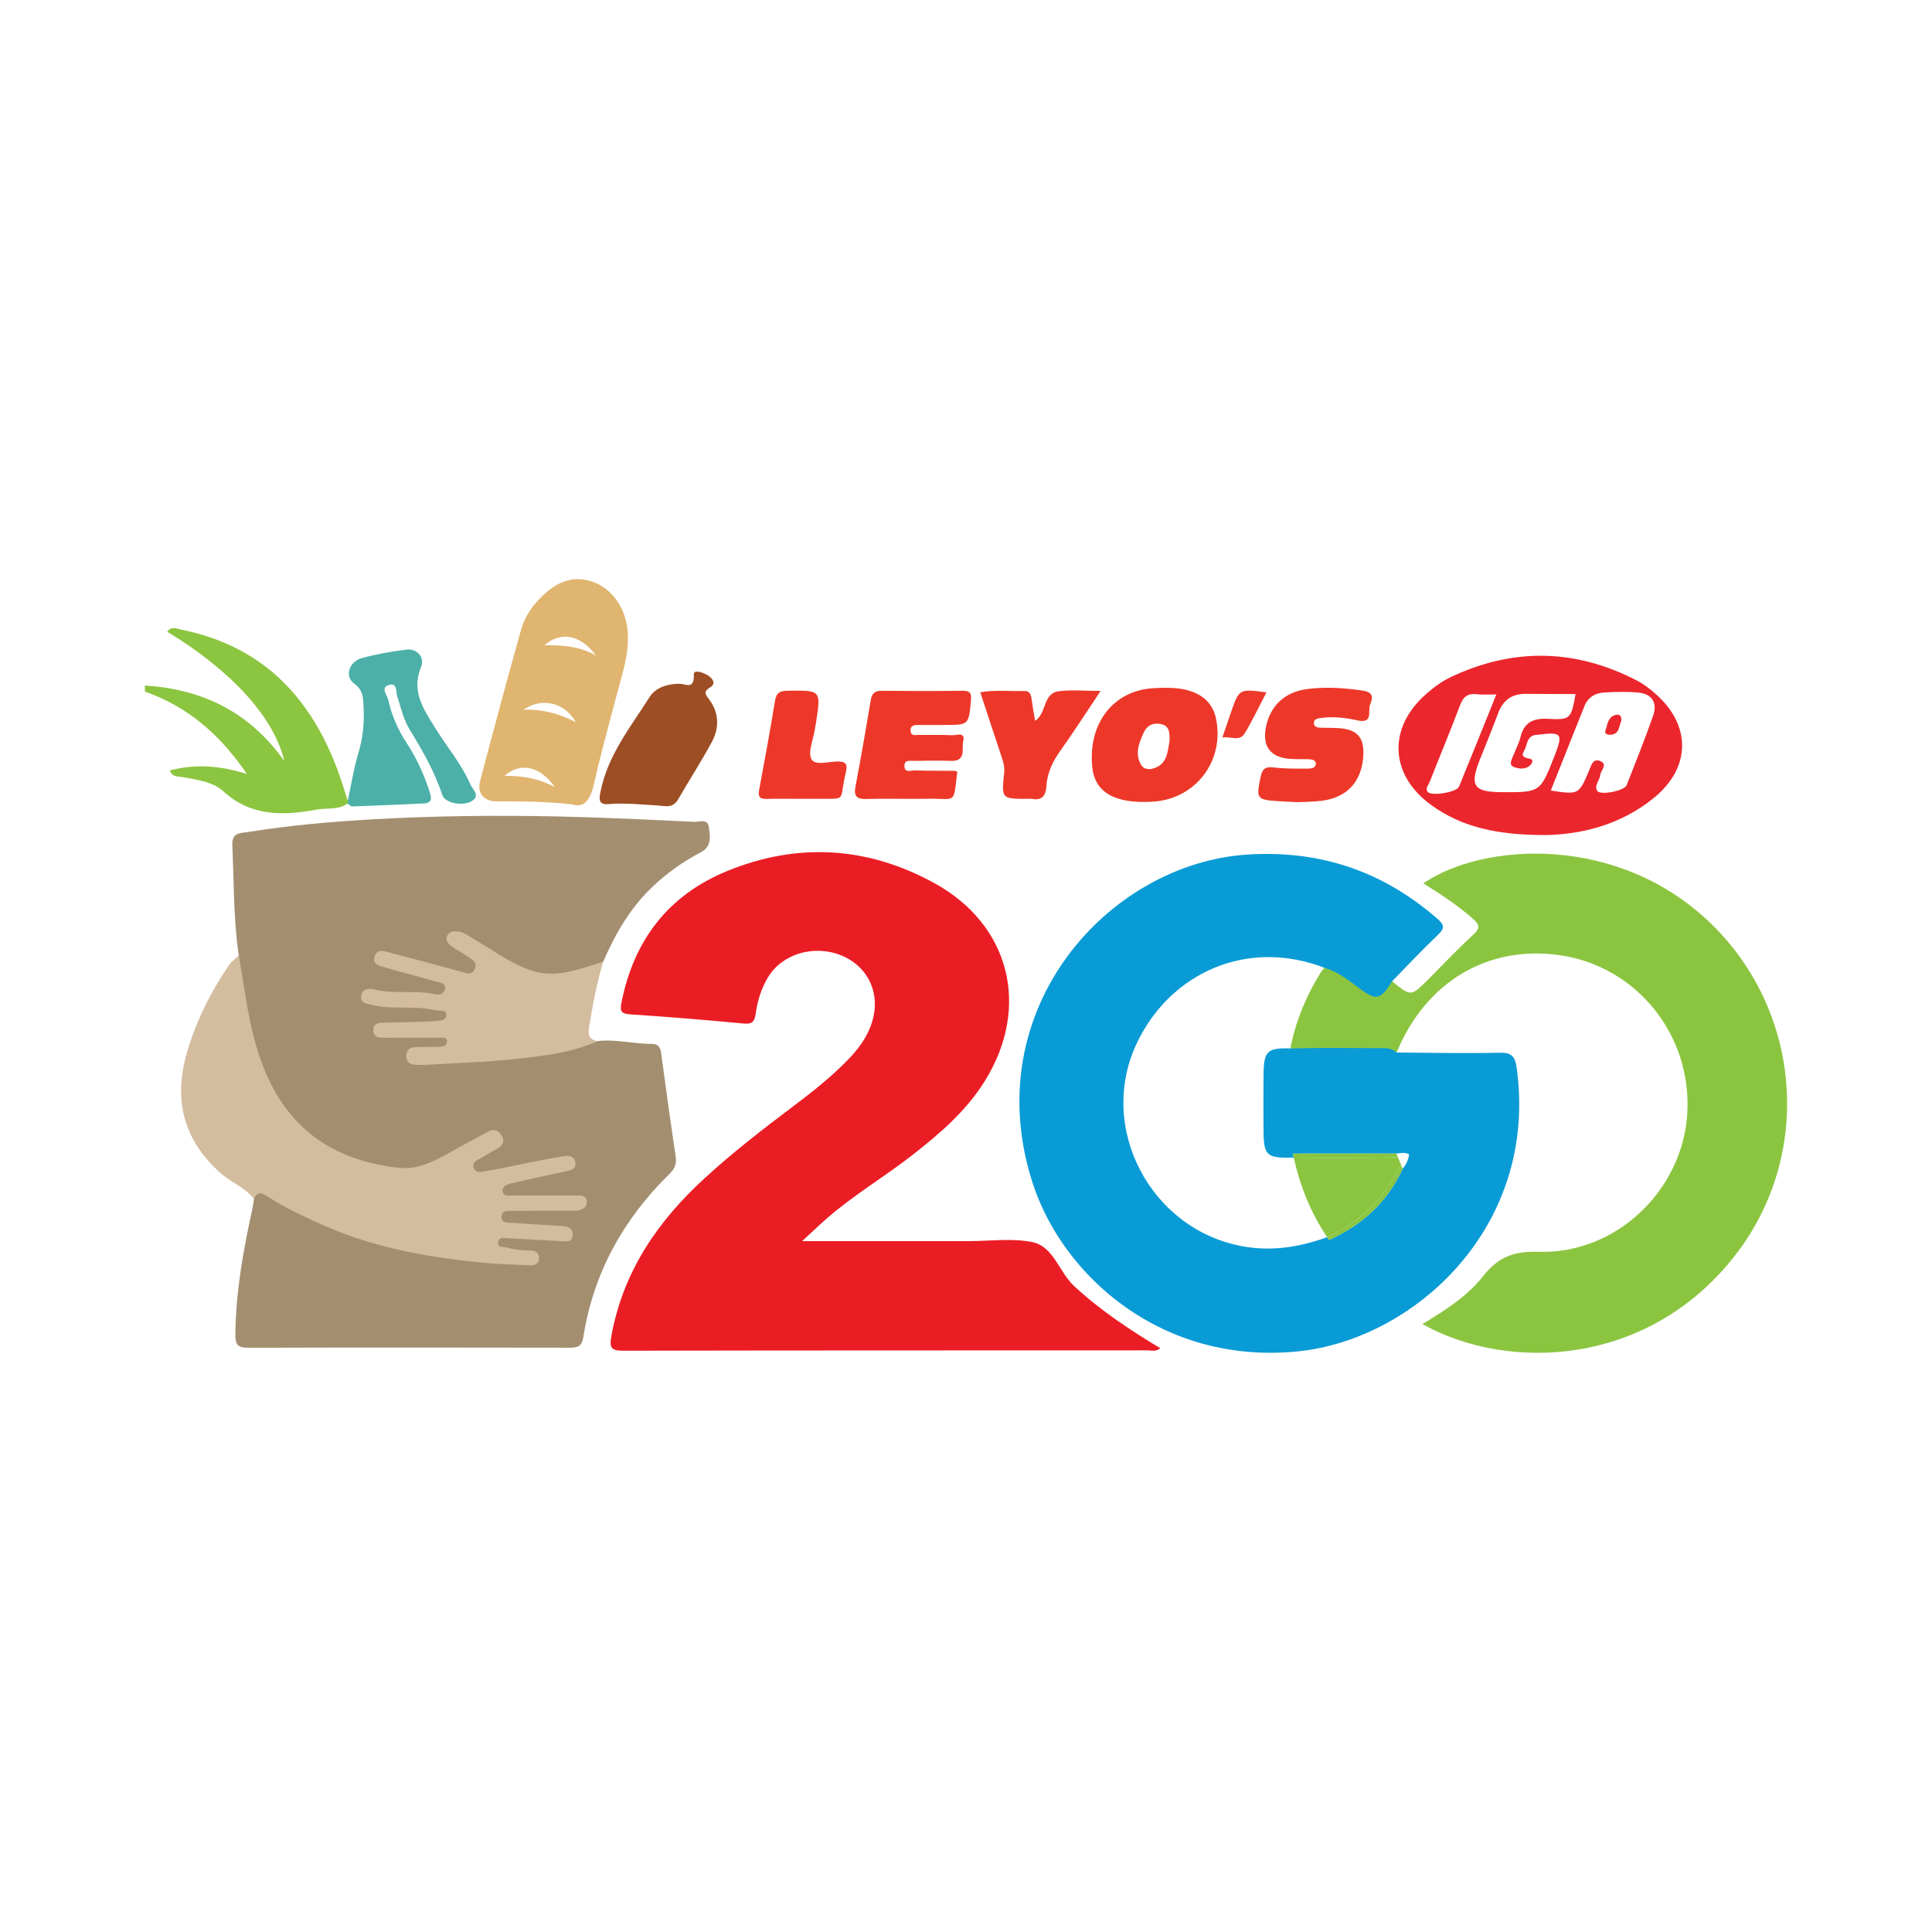
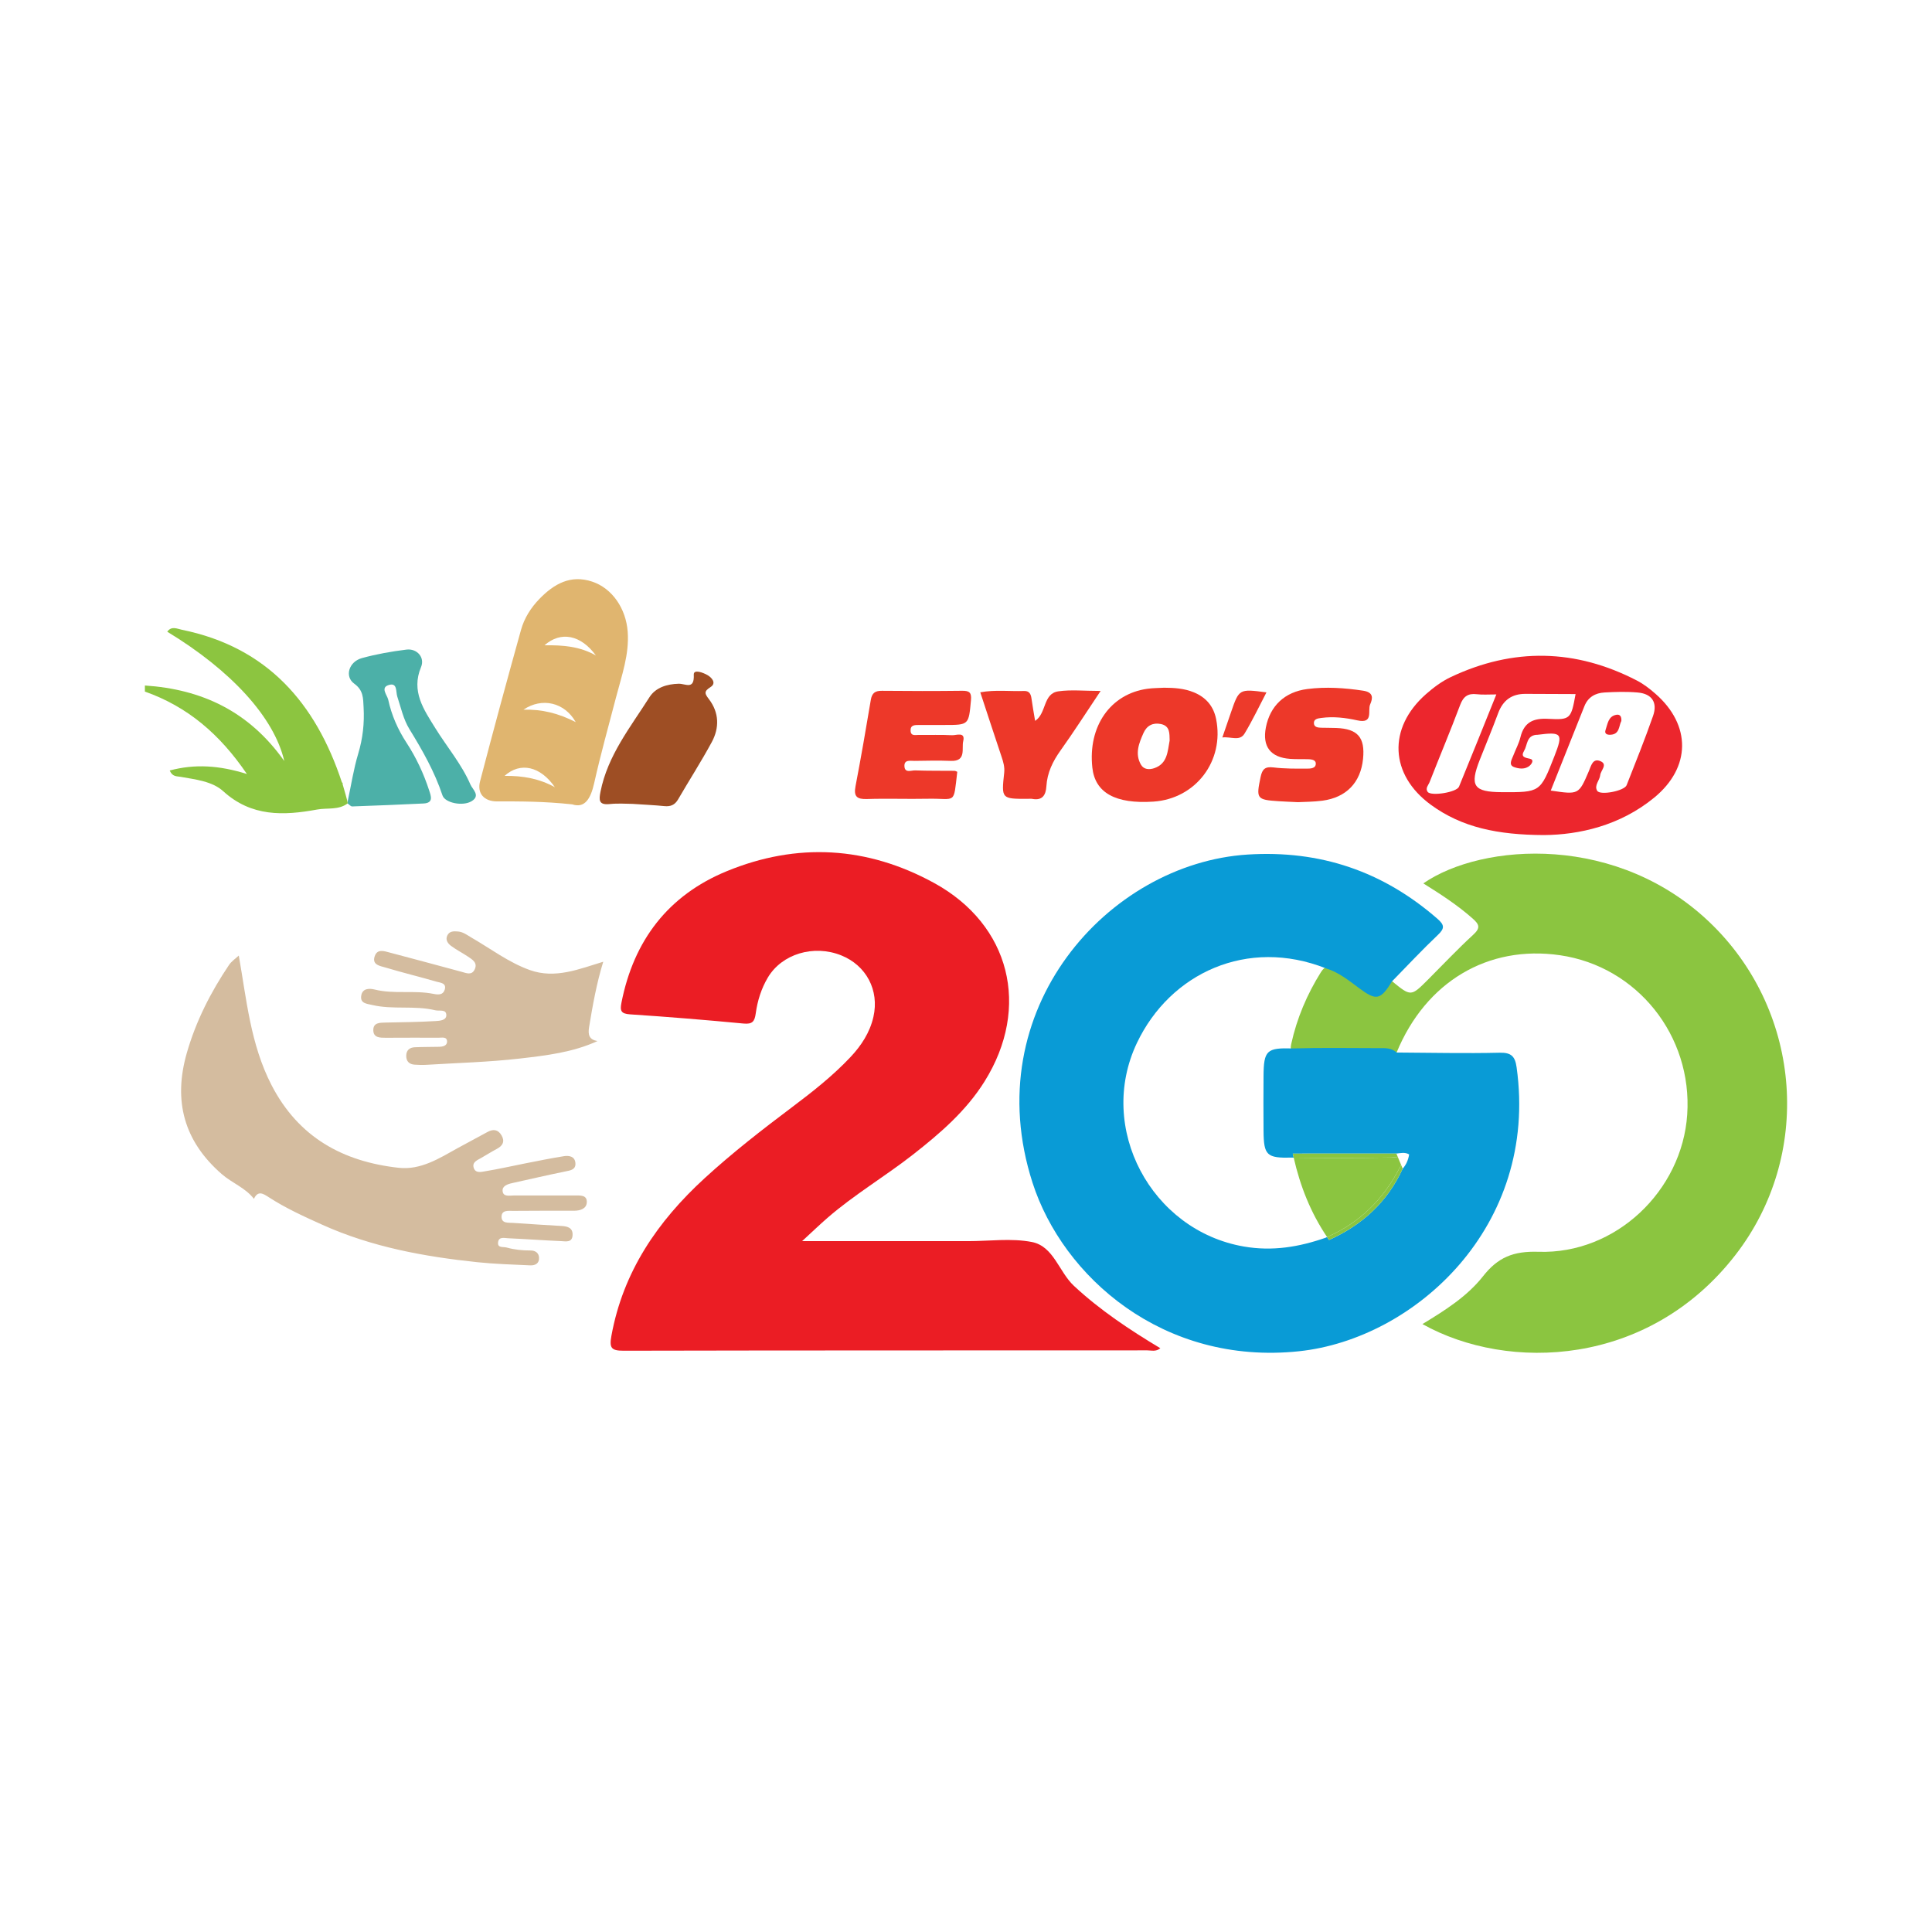
<svg xmlns="http://www.w3.org/2000/svg" version="1.1" id="Layer_1" x="0px" y="0px" width="200px" height="200px" viewBox="0 0 200 200" enable-background="new 0 0 200 200" xml:space="preserve">
  <g>
-     <path fill="#8CC540" d="M35.982,83.172c-0.949,0.711-2.1,0.437-3.153,0.631c-3.475,0.639-6.799,0.761-9.719-1.894   c-1.136-1.033-2.858-1.212-4.404-1.49c-0.404-0.073-0.859,0.009-1.136-0.658c2.59-0.69,5.11-0.539,7.989,0.364   c-2.804-4.128-6.152-6.978-10.559-8.533c0-0.21,0-0.419,0-0.629c5.868,0.389,10.765,2.647,14.429,7.821   c-1.049-4.538-5.519-9.386-12.116-13.391c0.452-0.616,1.008-0.303,1.517-0.199c8.823,1.797,13.85,7.58,16.561,15.789   c0.211,0.638,0.408,1.28,0.612,1.921c0.083,0.067,0.107,0.129,0.074,0.187C36.044,83.145,36.013,83.172,35.982,83.172z" />
-     <path fill="#A38F70" d="M61.85,107.771c1.894-0.216,3.749,0.295,5.632,0.293c0.652-0.001,0.879,0.33,0.962,0.962   c0.473,3.57,0.97,7.138,1.504,10.7c0.114,0.762-0.109,1.271-0.642,1.794c-4.766,4.678-7.877,10.252-8.919,16.887   c-0.157,0.997-0.599,1.108-1.433,1.106c-11.095-0.02-22.191-0.026-33.287,0.007c-1.041,0.003-1.312-0.318-1.303-1.338   c0.04-4.466,0.832-8.82,1.785-13.156c0.066-0.303,0.094-0.614,0.139-0.922c0.318-1.504,1.226-0.766,1.878-0.414   c2.675,1.443,5.399,2.754,8.256,3.812c4.515,1.672,9.215,2.358,13.969,2.723c1.475,0.113,2.968,0.691,4.664,0.074   c-0.854-0.666-1.787-0.414-2.563-0.695c-0.532-0.193-1.241-0.229-1.187-1.002c0.054-0.764,0.746-0.769,1.313-0.831   c1.263-0.137,2.5,0.147,3.749,0.25c0.666,0.055,1.356,0.149,2.039-0.324c-1.258-0.457-2.609-0.466-3.92-0.644   c-0.568-0.077-1.152,0.004-1.721-0.101c-0.546-0.1-1.077-0.32-1.099-0.936c-0.026-0.718,0.554-0.978,1.158-1.034   c1.67-0.156,3.347-0.035,5.02-0.074c0.663-0.015,1.354,0.099,2.144-0.385c-0.916-0.492-1.752-0.29-2.542-0.312   c-1.307-0.036-2.617,0.027-3.924-0.028c-0.703-0.03-1.67,0.083-1.734-0.897c-0.057-0.868,0.816-1.143,1.526-1.326   c1.266-0.326,2.548-0.593,3.825-0.875c0.531-0.117,1.151-0.06,1.558-0.6c-0.512-0.531-1.091-0.273-1.62-0.177   c-1.75,0.32-3.477,0.752-5.214,1.137c-0.307,0.068-0.612,0.159-0.926,0.168c-0.765,0.022-1.731,0.301-2.092-0.594   c-0.388-0.961,0.586-1.293,1.187-1.765c0.49-0.385,1.586-0.619,1.162-1.35c-0.405-0.699-1.206,0.065-1.789,0.313   c-1.109,0.471-2.118,1.142-3.163,1.736c-2.352,1.335-4.755,1.546-7.411,0.976c-6.864-1.472-10.707-5.967-12.692-12.345   c-0.823-2.645-1.234-5.404-1.633-8.151c-0.078-0.536-0.078-1.041,0.212-1.515c-0.563-3.787-0.491-7.609-0.668-11.418   c-0.064-1.377,0.878-1.247,1.607-1.365c4.232-0.687,8.5-1.059,12.777-1.309c6.478-0.378,12.965-0.445,19.45-0.304   c4.651,0.102,9.299,0.333,13.946,0.551c0.538,0.025,1.432-0.367,1.551,0.543c0.122,0.932,0.347,1.997-0.829,2.611   c-1.768,0.922-3.385,2.066-4.852,3.428c-2.387,2.216-3.983,4.948-5.254,7.901c-2.719,1.81-5.592,2.199-8.618,0.87   c-1.73-0.76-3.276-1.86-4.916-2.787c-0.527-0.298-1.019-0.768-1.845-0.495c0.062,0.817,0.8,0.987,1.296,1.352   c0.644,0.474,1.394,0.952,1.019,1.885c-0.39,0.969-1.273,0.74-2.041,0.557c-2.037-0.485-4.043-1.091-6.066-1.631   c-0.532-0.142-1.066-0.394-1.756-0.096c0.492,0.699,1.198,0.729,1.812,0.902c1.209,0.342,2.453,0.559,3.637,0.986   c0.624,0.225,1.457,0.388,1.316,1.288c-0.153,0.969-0.971,0.945-1.735,0.858c-1.82-0.209-3.668,0.028-5.479-0.341   c-0.257-0.052-0.522,0.002-0.88,0.247c0.568,0.689,1.354,0.661,2.069,0.673c1.624,0.026,3.245,0.033,4.847,0.351   c0.565,0.112,1.299,0.146,1.33,0.847c0.034,0.771-0.726,0.951-1.331,1.097c-1.236,0.298-2.503,0.116-3.755,0.176   c-0.601,0.028-1.248-0.159-1.956,0.421c1.051,0.439,2.032,0.233,2.974,0.273c1.097,0.047,2.201-0.073,3.293,0.089   c0.413,0.061,0.874,0.171,0.873,0.72c-0.001,0.488-0.363,0.73-0.784,0.862c-0.61,0.192-1.247,0.108-1.871,0.158   c-0.402,0.032-1.034-0.029-1.023,0.467c0.014,0.627,0.708,0.574,1.124,0.494c2.488-0.483,5.015-0.15,7.516-0.421   c2.97-0.323,5.932-0.644,8.817-1.448C60.829,107.765,61.36,108.044,61.85,107.771z" />
+     <path fill="#8CC540" d="M35.982,83.172c-0.949,0.711-2.1,0.437-3.153,0.631c-3.475,0.639-6.799,0.761-9.719-1.894   c-1.136-1.033-2.858-1.212-4.404-1.49c-0.404-0.073-0.859,0.009-1.136-0.658c2.59-0.69,5.11-0.539,7.989,0.364   c-2.804-4.128-6.152-6.978-10.559-8.533c0-0.21,0-0.419,0-0.629c5.868,0.389,10.765,2.647,14.429,7.821   c-1.049-4.538-5.519-9.386-12.116-13.391c0.452-0.616,1.008-0.303,1.517-0.199c8.823,1.797,13.85,7.58,16.561,15.789   c0.083,0.067,0.107,0.129,0.074,0.187C36.044,83.145,36.013,83.172,35.982,83.172z" />
    <path fill="#EB1D24" d="M83.032,128.482c6.019,0,11.607,0,17.196,0c2.2,0,4.462-0.322,6.582,0.088   c2.27,0.439,2.799,3.086,4.366,4.544c2.707,2.519,5.735,4.527,8.942,6.454c-0.449,0.386-0.928,0.22-1.349,0.221   c-18.068,0.011-36.136-0.003-54.204,0.037c-1.293,0.003-1.501-0.284-1.27-1.552c1.21-6.641,4.78-11.842,9.645-16.303   c2.898-2.658,6.001-5.06,9.139-7.421c2.092-1.574,4.148-3.197,5.952-5.11c1.131-1.199,2.019-2.557,2.386-4.175   c0.627-2.76-0.745-5.324-3.33-6.364c-2.853-1.148-6.155-0.152-7.606,2.304c-0.674,1.141-1.068,2.399-1.245,3.693   c-0.116,0.85-0.346,1.145-1.266,1.058c-3.907-0.371-7.821-0.693-11.737-0.95c-0.958-0.063-1.064-0.373-0.898-1.215   c1.266-6.434,4.832-11.105,10.884-13.599c7.294-3.006,14.558-2.58,21.477,1.212c7.9,4.329,10.013,12.878,5.232,20.537   c-1.917,3.072-4.617,5.391-7.431,7.593c-2.885,2.257-6.058,4.126-8.831,6.534C84.877,126.752,84.124,127.478,83.032,128.482z" />
    <path fill="#8BC540" d="M144.577,108.956c-3.577,0-7.154,0-10.731,0c-0.272-0.245-0.249-0.563-0.182-0.868   c0.583-2.671,1.636-5.15,3.085-7.463c0.198-0.316,0.467-0.558,0.853-0.633c1.359,0.463,2.568,1.236,3.575,2.204   c0.945,0.907,1.597,0.937,2.339-0.119c0.143-0.204,0.393-0.333,0.594-0.497c1.954,1.593,1.954,1.593,3.722-0.176   c1.556-1.556,3.067-3.161,4.685-4.649c0.76-0.699,0.624-1.054-0.065-1.665c-1.569-1.391-3.317-2.521-5.11-3.642   c6.056-4.196,20.285-5.282,30.012,4.392c9.17,9.119,10.285,23.763,2.299,34.072c-8.972,11.582-23.512,12.129-32.403,7.157   c2.34-1.423,4.631-2.863,6.276-4.955c1.538-1.956,3.134-2.615,5.745-2.529c7.985,0.264,14.858-6.312,15.389-14.204   c0.549-8.162-5.18-15.336-13.174-16.496C154.029,97.804,147.592,101.637,144.577,108.956z" />
    <path fill="#D4BC9F" d="M24.72,98.919c0.806,4.55,1.205,9.177,3.388,13.409c2.788,5.403,7.379,7.922,13.166,8.562   c2.283,0.253,4.216-0.988,6.138-2.057c1.005-0.559,2.031-1.08,3.034-1.641c0.609-0.341,1.114-0.27,1.469,0.334   c0.368,0.625,0.139,1.078-0.479,1.405c-0.554,0.293-1.084,0.631-1.628,0.941c-0.407,0.233-0.951,0.434-0.77,1.017   c0.19,0.611,0.811,0.42,1.223,0.353c1.384-0.225,2.754-0.542,4.131-0.812c1.327-0.26,2.652-0.532,3.987-0.744   c0.537-0.086,1.13,0.023,1.187,0.707c0.058,0.693-0.501,0.766-1.052,0.877c-1.835,0.372-3.659,0.801-5.488,1.203   c-0.483,0.106-1.044,0.295-0.997,0.818c0.057,0.633,0.712,0.463,1.15,0.465c2.095,0.012,4.19-0.009,6.285,0.001   c0.557,0.002,1.333-0.098,1.28,0.731c-0.041,0.64-0.68,0.847-1.317,0.847c-2.095-0.003-4.19-0.003-6.285,0.014   c-0.499,0.004-1.217-0.119-1.222,0.61c-0.004,0.713,0.704,0.602,1.207,0.636c1.665,0.11,3.329,0.226,4.995,0.317   c0.643,0.035,1.192,0.192,1.151,0.956c-0.043,0.802-0.722,0.631-1.201,0.611c-1.823-0.078-3.644-0.214-5.467-0.295   c-0.379-0.017-0.958-0.185-1.041,0.392c-0.094,0.651,0.524,0.466,0.889,0.569c0.812,0.227,1.637,0.307,2.48,0.305   c0.459-0.001,0.839,0.233,0.869,0.73c0.037,0.612-0.399,0.835-0.92,0.81c-1.823-0.086-3.651-0.136-5.465-0.327   c-5.512-0.58-10.937-1.573-16.033-3.867c-1.905-0.857-3.814-1.724-5.576-2.869c-0.545-0.354-1.113-0.727-1.52,0.178   c-0.88-1.144-2.261-1.632-3.322-2.554c-3.932-3.415-5.049-7.592-3.628-12.547c0.944-3.291,2.472-6.294,4.373-9.118   C23.965,99.508,24.38,99.238,24.72,98.919z" />
    <path fill="#D4BC9F" d="M61.85,107.771c-2.543,1.17-5.299,1.494-8.018,1.807c-3.206,0.37-6.445,0.453-9.67,0.651   c-0.417,0.026-0.839,0.016-1.255-0.016c-0.551-0.043-0.858-0.353-0.854-0.92c0.005-0.581,0.353-0.859,0.891-0.882   c0.836-0.036,1.675-0.028,2.512-0.047c0.384-0.009,0.824-0.105,0.824-0.537c-0.001-0.535-0.52-0.402-0.851-0.404   c-1.832-0.011-3.664,0.003-5.497,0.006c-0.591,0.001-1.279,0.007-1.288-0.781c-0.009-0.797,0.68-0.78,1.271-0.793   c1.724-0.039,3.449-0.049,5.169-0.155c0.407-0.025,1.14-0.055,1.12-0.63c-0.021-0.627-0.717-0.384-1.142-0.487   c-2.151-0.52-4.383-0.04-6.536-0.548c-0.571-0.135-1.258-0.157-1.131-0.966c0.122-0.78,0.859-0.765,1.385-0.634   c2.008,0.5,4.076,0.049,6.079,0.448c0.519,0.103,1.002,0.128,1.176-0.423c0.223-0.709-0.466-0.726-0.86-0.84   c-1.75-0.509-3.525-0.936-5.27-1.462c-0.533-0.161-1.412-0.257-1.122-1.151c0.264-0.815,0.978-0.555,1.594-0.389   c2.465,0.662,4.935,1.303,7.396,1.98c0.524,0.144,1.063,0.392,1.366-0.243c0.338-0.708-0.261-1.035-0.734-1.352   c-0.563-0.378-1.178-0.684-1.718-1.09c-0.327-0.246-0.608-0.625-0.375-1.088c0.229-0.454,0.678-0.431,1.101-0.397   c0.545,0.043,0.957,0.381,1.409,0.642c1.989,1.148,3.842,2.566,6.018,3.347c2.644,0.949,5.123-0.111,7.609-0.859   c-0.684,2.21-1.089,4.477-1.465,6.755C60.85,107.123,60.988,107.623,61.85,107.771z" />
    <path fill="#4CB0A8" d="M35.982,83.172c0.018-0.089,0.025-0.18,0.022-0.27c0.35-1.629,0.6-3.29,1.079-4.881   c0.477-1.583,0.648-3.161,0.557-4.793c-0.051-0.929-0.005-1.76-0.97-2.456c-1.027-0.741-0.554-2.276,0.798-2.647   c1.505-0.413,3.06-0.688,4.61-0.878c1.089-0.134,1.926,0.811,1.509,1.807c-1.054,2.516,0.296,4.416,1.471,6.314   c1.209,1.953,2.721,3.724,3.642,5.849c0.22,0.508,1.078,1.149,0.116,1.726c-0.92,0.552-2.752,0.174-3.01-0.603   c-0.814-2.453-2.078-4.671-3.421-6.858c-0.635-1.035-0.879-2.231-1.257-3.37c-0.161-0.484,0.02-1.412-0.791-1.224   c-1.042,0.242-0.253,1.058-0.148,1.544c0.342,1.592,0.992,3.078,1.888,4.449c1.007,1.54,1.782,3.196,2.349,4.943   c0.19,0.585,0.481,1.304-0.592,1.354c-2.456,0.115-4.912,0.22-7.369,0.304C36.309,83.489,36.144,83.281,35.982,83.172z" />
    <path fill="#9E4E24" d="M65.482,83.217c-0.586,0-1.484-0.074-2.364,0.018c-1.14,0.119-1.126-0.404-0.954-1.275   c0.74-3.758,3.097-6.676,5.067-9.783c0.641-1.011,1.822-1.365,3.026-1.397c0.697-0.018,1.638,0.679,1.564-0.943   c-0.027-0.592,0.98-0.207,1.428,0.055c0.449,0.263,0.943,0.833,0.303,1.235c-0.741,0.465-0.576,0.706-0.152,1.266   c1.05,1.388,1.082,2.951,0.281,4.431c-1.091,2.017-2.336,3.95-3.488,5.934c-0.339,0.583-0.789,0.755-1.431,0.69   C67.773,83.347,66.779,83.305,65.482,83.217z" />
    <path fill="#ED3829" d="M99.097,79.897c-0.414,3.483-0.07,2.728-3.073,2.789c-2.09,0.043-4.184-0.04-6.273,0.028   c-1.041,0.034-1.392-0.254-1.188-1.322c0.568-2.973,1.085-5.956,1.584-8.942c0.119-0.713,0.45-0.946,1.151-0.939   c2.771,0.028,5.542,0.032,8.313-0.002c0.763-0.01,0.977,0.204,0.903,0.99c-0.237,2.546-0.204,2.549-2.724,2.549   c-0.889,0-1.778-0.001-2.666,0.002c-0.428,0.001-0.894-0.01-0.86,0.609c0.032,0.571,0.51,0.413,0.834,0.419   c1.15,0.021,2.303-0.034,3.449,0.031c0.445,0.025,1.41-0.402,1.164,0.623c-0.178,0.741,0.349,2.095-1.27,2.034   c-1.253-0.047-2.509-0.022-3.764-0.001c-0.432,0.007-1.091-0.162-1.05,0.564c0.041,0.73,0.713,0.407,1.102,0.422   c1.358,0.05,2.718,0.03,4.077,0.044C98.903,79.796,99,79.861,99.097,79.897z" />
    <path fill="#ED3829" d="M134.362,83.04c-0.862-0.042-1.437-0.062-2.012-0.1c-2.273-0.149-2.323-0.267-1.853-2.507   c0.174-0.829,0.476-1.093,1.335-0.989c1.137,0.138,2.295,0.129,3.443,0.125c0.383-0.001,0.982-0.007,0.932-0.574   c-0.033-0.378-0.547-0.4-0.92-0.405c-0.576-0.008-1.153,0.009-1.727-0.031c-2.037-0.143-2.905-1.279-2.515-3.267   c0.432-2.204,1.928-3.662,4.287-3.965c1.925-0.247,3.854-0.12,5.786,0.174c1.097,0.167,0.993,0.794,0.718,1.422   c-0.276,0.63,0.383,2.029-1.322,1.649c-1.214-0.27-2.479-0.423-3.74-0.25c-0.354,0.049-0.812,0.099-0.754,0.598   c0.042,0.366,0.429,0.405,0.748,0.414c0.523,0.015,1.047,0.007,1.57,0.027c2.216,0.085,2.987,0.98,2.764,3.197   c-0.246,2.446-1.725,3.998-4.206,4.328C135.966,83.01,135.018,83.003,134.362,83.04z" />
    <path fill="#ED3829" d="M113.937,71.527c-1.518,2.267-2.78,4.243-4.142,6.149c-0.812,1.136-1.389,2.313-1.473,3.72   c-0.054,0.898-0.405,1.507-1.466,1.303c-0.151-0.029-0.313-0.004-0.47-0.004c-2.716,0.005-2.726,0.004-2.432-2.701   c0.065-0.599-0.096-1.13-0.28-1.679c-0.729-2.174-1.44-4.353-2.196-6.648c1.559-0.282,3.051-0.084,4.53-0.137   c0.543-0.019,0.706,0.309,0.771,0.781c0.104,0.759,0.244,1.513,0.376,2.315c1.205-0.795,0.795-2.831,2.407-3.06   C110.883,71.378,112.252,71.527,113.937,71.527z" />
-     <path fill="#ED3829" d="M82.648,82.694c-1.096,0-2.193-0.024-3.288,0.008c-0.696,0.02-0.91-0.214-0.777-0.922   c0.577-3.072,1.142-6.146,1.645-9.23c0.141-0.863,0.531-1.037,1.338-1.047c3.43-0.042,3.43-0.07,2.906,3.309   c-0.04,0.257-0.095,0.513-0.134,0.77c-0.155,1.027-0.735,2.292-0.336,3.013c0.392,0.708,1.826,0.211,2.799,0.233   c0.718,0.016,0.94,0.275,0.79,0.938c-0.012,0.051-0.01,0.104-0.023,0.155c-0.773,3.171,0.291,2.735-3.198,2.772   C83.796,82.699,83.222,82.694,82.648,82.694z" />
    <path fill="#ED3A2B" d="M126.537,76.341c0.354-1.031,0.623-1.812,0.892-2.593c0.842-2.445,0.842-2.445,3.674-2.073   c-0.766,1.461-1.444,2.904-2.264,4.261C128.335,76.77,127.447,76.235,126.537,76.341z" />
    <g>
      <path fill="#099BD6" d="M156.999,110.491c-0.155-1.104-0.523-1.543-1.747-1.514c-3.556,0.083-7.117-0.001-10.675-0.02    c-0.551-0.517-1.25-0.454-1.915-0.455c-2.957-0.005-5.914-0.055-8.871,0.032c-2.671-0.078-2.972,0.206-2.991,2.886    c-0.013,1.879-0.015,3.759,0.001,5.638c0.021,2.559,0.326,2.84,2.939,2.778c0.061,0.001,0.122,0,0.183,0.001    c-0.031-0.139-0.067-0.276-0.097-0.415c3.576-0.002,7.152-0.004,10.728-0.006c0.439-0.043,0.883-0.165,1.319,0.088    c-0.087,0.559-0.296,1.053-0.667,1.477c-1.582,3.453-4.197,5.839-7.626,7.383c-0.071-0.101-0.133-0.205-0.202-0.306    c-0.049,0.022-0.094,0.048-0.143,0.069c-2.749,0.959-5.502,1.424-8.463,0.914c-9.609-1.657-15.274-12.266-11.073-21.087    c3.451-7.245,11.445-10.91,19.545-7.716c1.333,0.401,2.386,1.267,3.477,2.075c1.76,1.304,2.187,1.208,3.387-0.73    c1.574-1.607,3.109-3.255,4.741-4.801c0.723-0.685,0.683-1.034-0.052-1.675c-5.643-4.916-12.135-7.119-19.639-6.645    c-14.447,0.913-28.043,16.063-22.271,33.974c3.134,9.726,13.517,18.925,27.582,17.445    C146.459,138.618,159.306,126.947,156.999,110.491z" />
      <path fill="#8BC540" d="M144.886,120.895c0.073-0.118,0.111-0.204,0.159-0.3c-0.114-0.275-0.229-0.549-0.343-0.823    c-0.255,0.007-0.557,0.057-0.803,0.056c-3.328,0.054-6.651,0.055-9.976,0.009c0.668,2.943,1.76,5.708,3.455,8.22    C140.74,126.578,143.214,124.16,144.886,120.895z" />
      <path fill="#8BC540" d="M145.206,120.98c-0.053-0.128-0.107-0.257-0.16-0.385c-0.048,0.095-0.086,0.182-0.159,0.3    c-1.672,3.265-4.146,5.683-7.508,7.162c0.069,0.102,0.131,0.206,0.202,0.306C141.009,126.819,143.624,124.433,145.206,120.98z" />
      <path fill="#8BC540" d="M143.899,119.828c0.246,0.001,0.548-0.049,0.803-0.056c-0.049-0.119-0.099-0.237-0.148-0.356    c-3.576,0.002-7.152,0.004-10.728,0.006c0.03,0.139,0.065,0.276,0.097,0.415C137.247,119.883,140.571,119.882,143.899,119.828z" />
    </g>
    <path fill="#E0B56F" d="M64.98,65.407c-0.173-2.407-1.6-4.507-3.679-5.198c-2.241-0.745-3.954,0.238-5.462,1.792   c-0.891,0.918-1.567,1.994-1.905,3.207c-1.453,5.215-2.874,10.439-4.239,15.677c-0.329,1.262,0.437,2.08,1.758,2.077   c2.406-0.004,4.812-0.011,7.783,0.306c1.28,0.424,1.905-0.549,2.272-2.192c0.669-2.997,1.503-5.958,2.276-8.932   C64.359,69.93,65.149,67.76,64.98,65.407z M52.229,80.32c1.641-1.475,3.713-0.998,5.212,1.171   C55.819,80.597,54.105,80.292,52.229,80.32z M54.185,73.467c1.914-1.296,4.254-0.771,5.414,1.286   C57.827,73.847,56.114,73.411,54.185,73.467z M56.365,66.801c1.691-1.491,3.759-1.088,5.325,1.057   C60.063,66.922,58.28,66.768,56.365,66.801z" />
    <path fill="#ED3829" d="M125.89,74.426c-0.269-1.33-1.055-2.243-2.306-2.756c-0.986-0.405-2.025-0.474-3.076-0.477   c-0.573,0.033-1.151,0.029-1.718,0.107c-3.838,0.525-6.18,3.884-5.711,8.169c0.284,2.601,2.393,3.774,6.32,3.514   C123.786,82.691,126.767,78.766,125.89,74.426z M119.504,79.516c-0.526,0.184-1.099,0.157-1.396-0.362   c-0.646-1.13-0.201-2.225,0.271-3.284c0.343-0.769,0.983-1.085,1.79-0.92c0.974,0.199,0.89,1.008,0.912,1.708   C120.865,77.812,120.853,79.044,119.504,79.516z" />
    <g>
      <path fill="#EC262D" d="M171.371,71.817c-0.587-0.513-1.222-1.006-1.91-1.363c-6.359-3.296-12.804-3.425-19.277-0.363    c-0.931,0.44-1.797,1.086-2.573,1.772c-3.97,3.504-3.756,8.335,0.522,11.456c3.209,2.341,6.906,3.11,11.712,3.127    c3.593-0.03,7.832-0.949,11.395-3.872C175.058,79.442,175.084,75.063,171.371,71.817z M147.791,81.975    c-0.272-0.373,0.078-0.699,0.2-1.01c1.043-2.663,2.154-5.301,3.16-7.978c0.333-0.886,0.804-1.232,1.728-1.121    c0.603,0.073,1.222,0.018,2.022,0.021c-1.333,3.304-2.581,6.434-3.865,9.55C150.793,82.029,148.134,82.444,147.791,81.975z     M155.472,82.005c-2.925-0.014-3.354-0.642-2.284-3.355c0.633-1.603,1.297-3.194,1.895-4.809c0.498-1.344,1.409-2.023,2.845-2.012    c1.718,0.013,3.436,0.015,5.175,0.021c-0.465,2.557-0.521,2.691-2.831,2.564c-1.541-0.085-2.501,0.345-2.878,1.91    c-0.158,0.653-0.498,1.261-0.74,1.896c-0.157,0.413-0.523,0.97,0.083,1.188c0.49,0.177,1.152,0.278,1.634-0.162    c0.204-0.186,0.474-0.607-0.012-0.705c-0.554-0.112-0.948-0.208-0.581-0.826c0.347-0.585,0.239-1.528,1.22-1.643    c0.052-0.006,0.105,0,0.157-0.006c2.543-0.328,2.684-0.147,1.748,2.241C159.445,82.024,159.445,82.024,155.472,82.005z     M171.125,74.109c-0.844,2.416-1.8,4.793-2.738,7.175c-0.234,0.595-2.739,1.08-3.044,0.581c-0.343-0.561,0.252-1.065,0.31-1.619    c0.051-0.491,0.798-1.103,0.047-1.441c-0.824-0.371-0.989,0.478-1.231,1.042c-1.04,2.423-1.04,2.422-3.935,1.993    c1.169-2.931,2.331-5.833,3.484-8.738c0.376-0.947,1.14-1.364,2.077-1.417c1.148-0.065,2.309-0.099,3.451,0.004    C171.004,71.82,171.611,72.718,171.125,74.109z" />
      <path fill="#EC262D" d="M167.315,73.995c-0.839,0.159-0.887,0.944-1.105,1.558c-0.156,0.439,0.189,0.53,0.532,0.507    c0.944-0.063,0.831-0.921,1.1-1.427C167.873,74.186,167.711,73.92,167.315,73.995z" />
    </g>
  </g>
</svg>